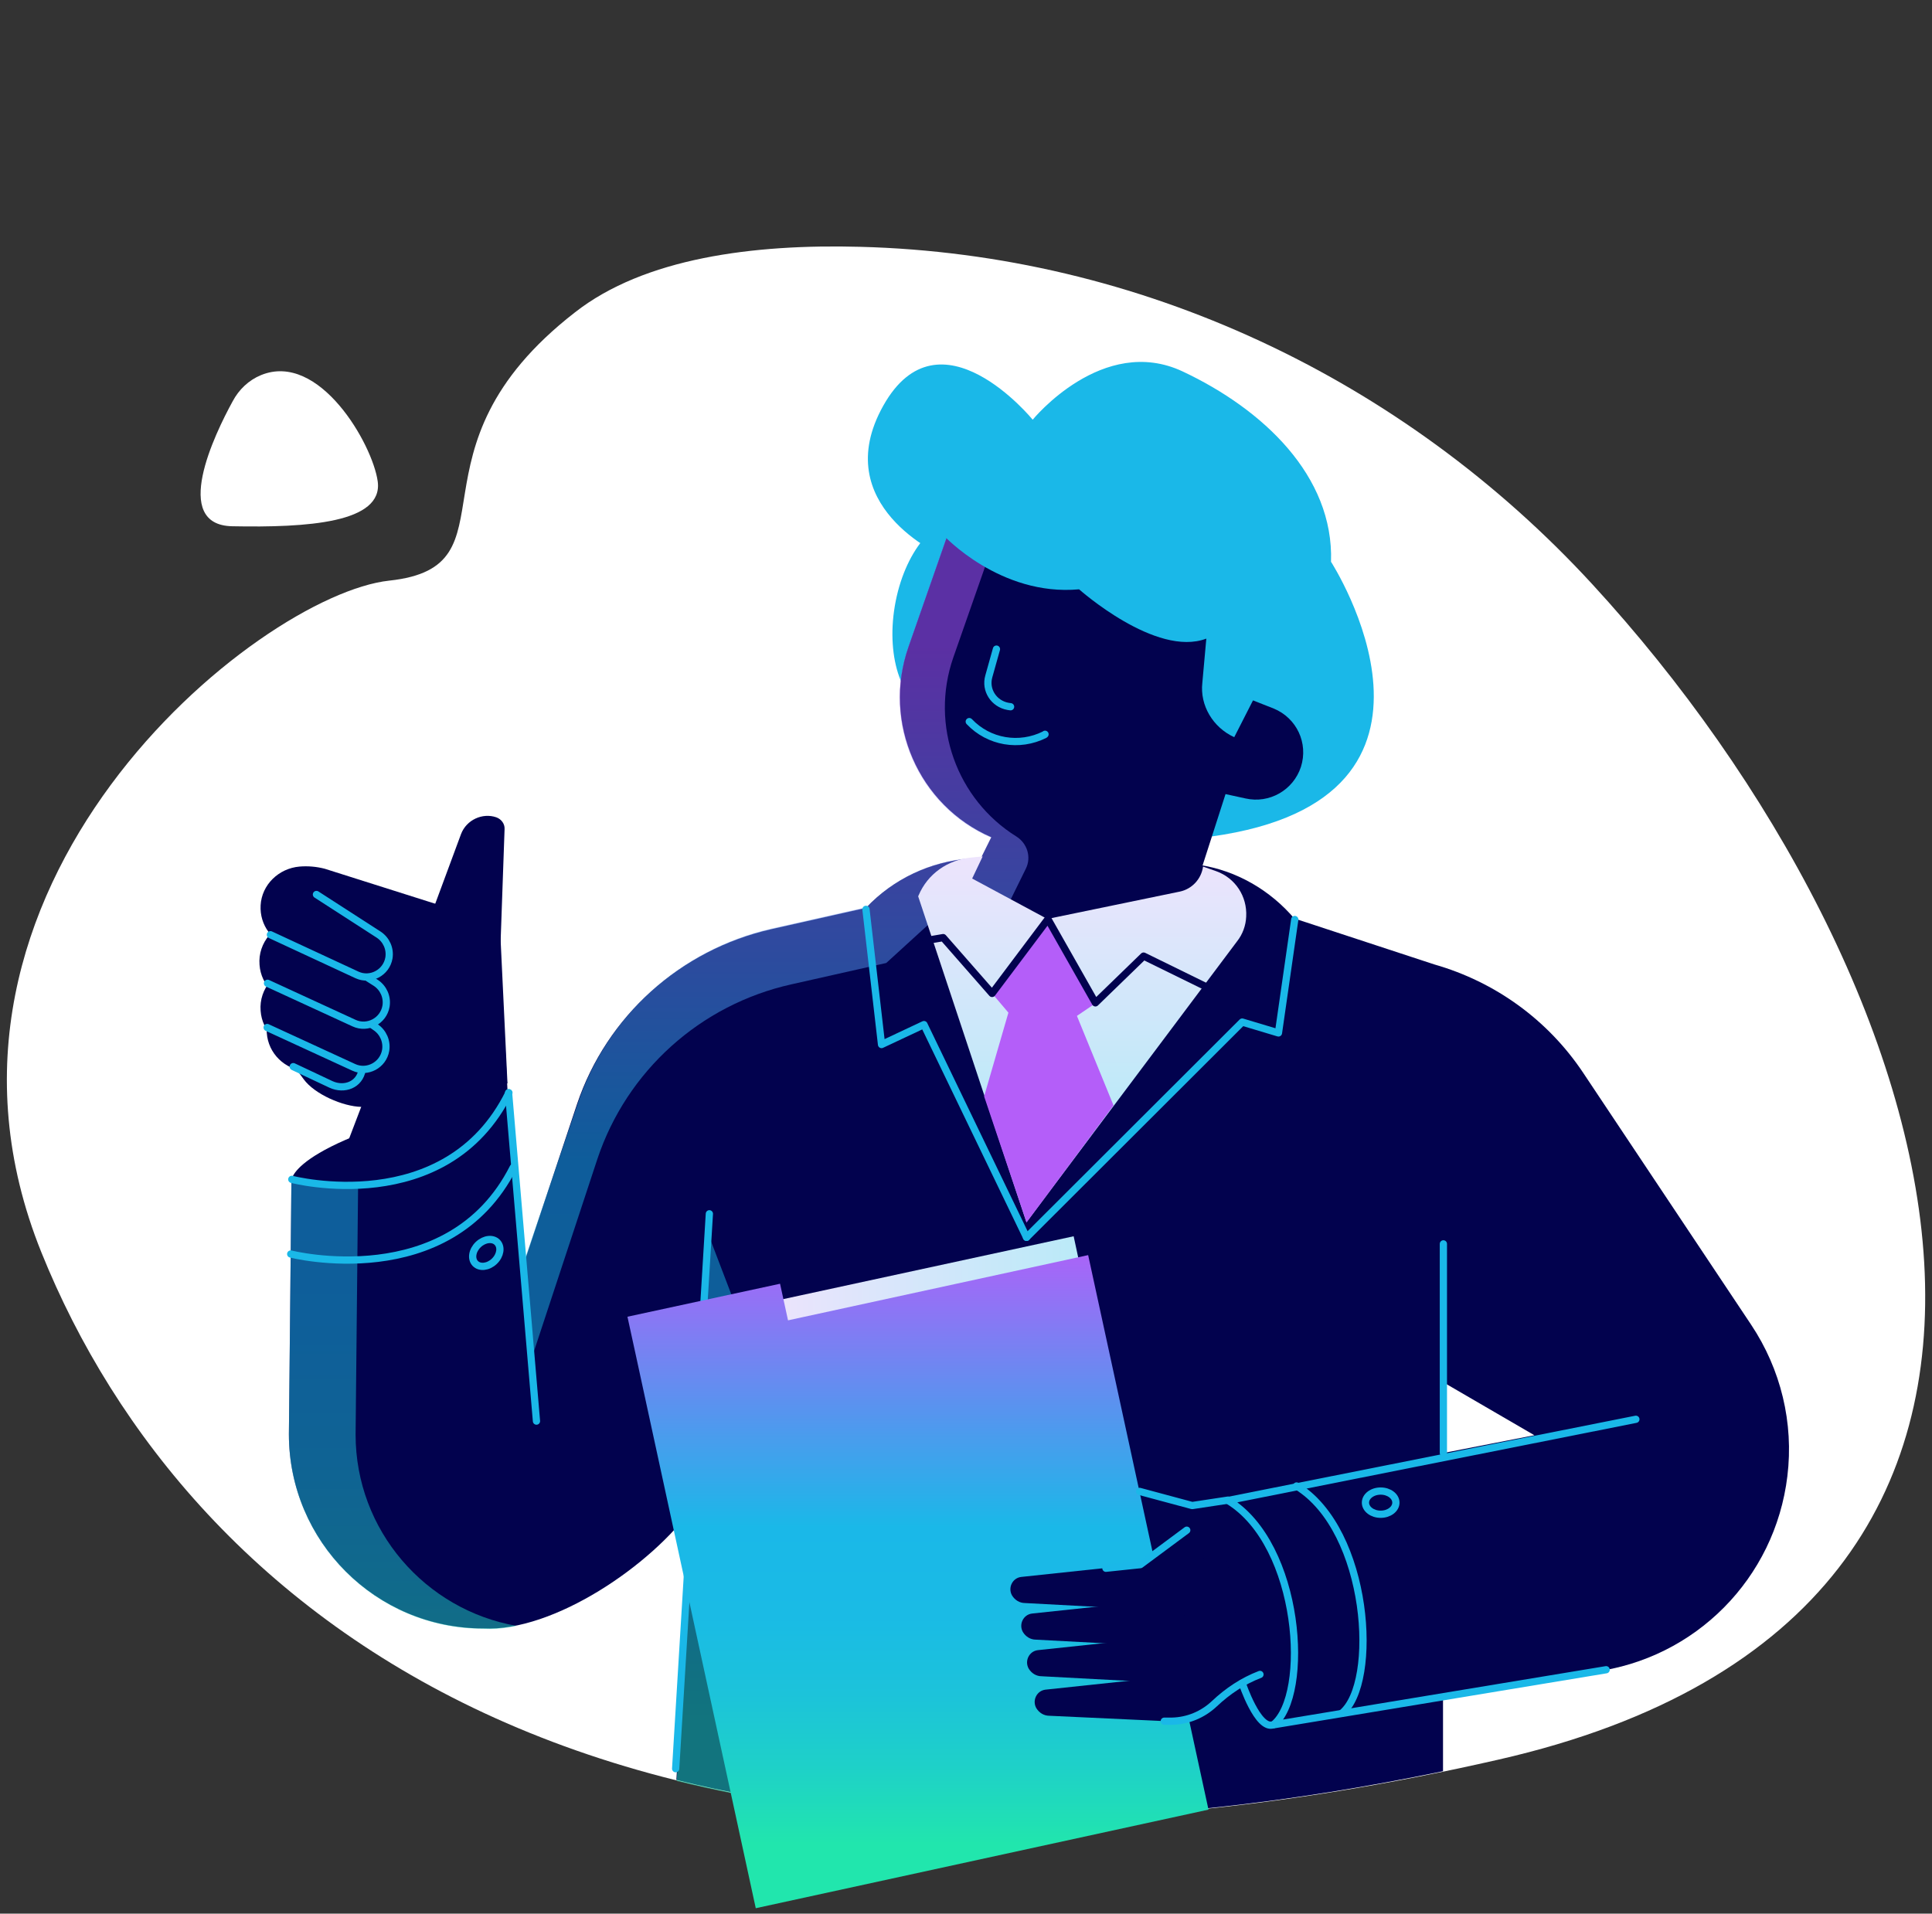
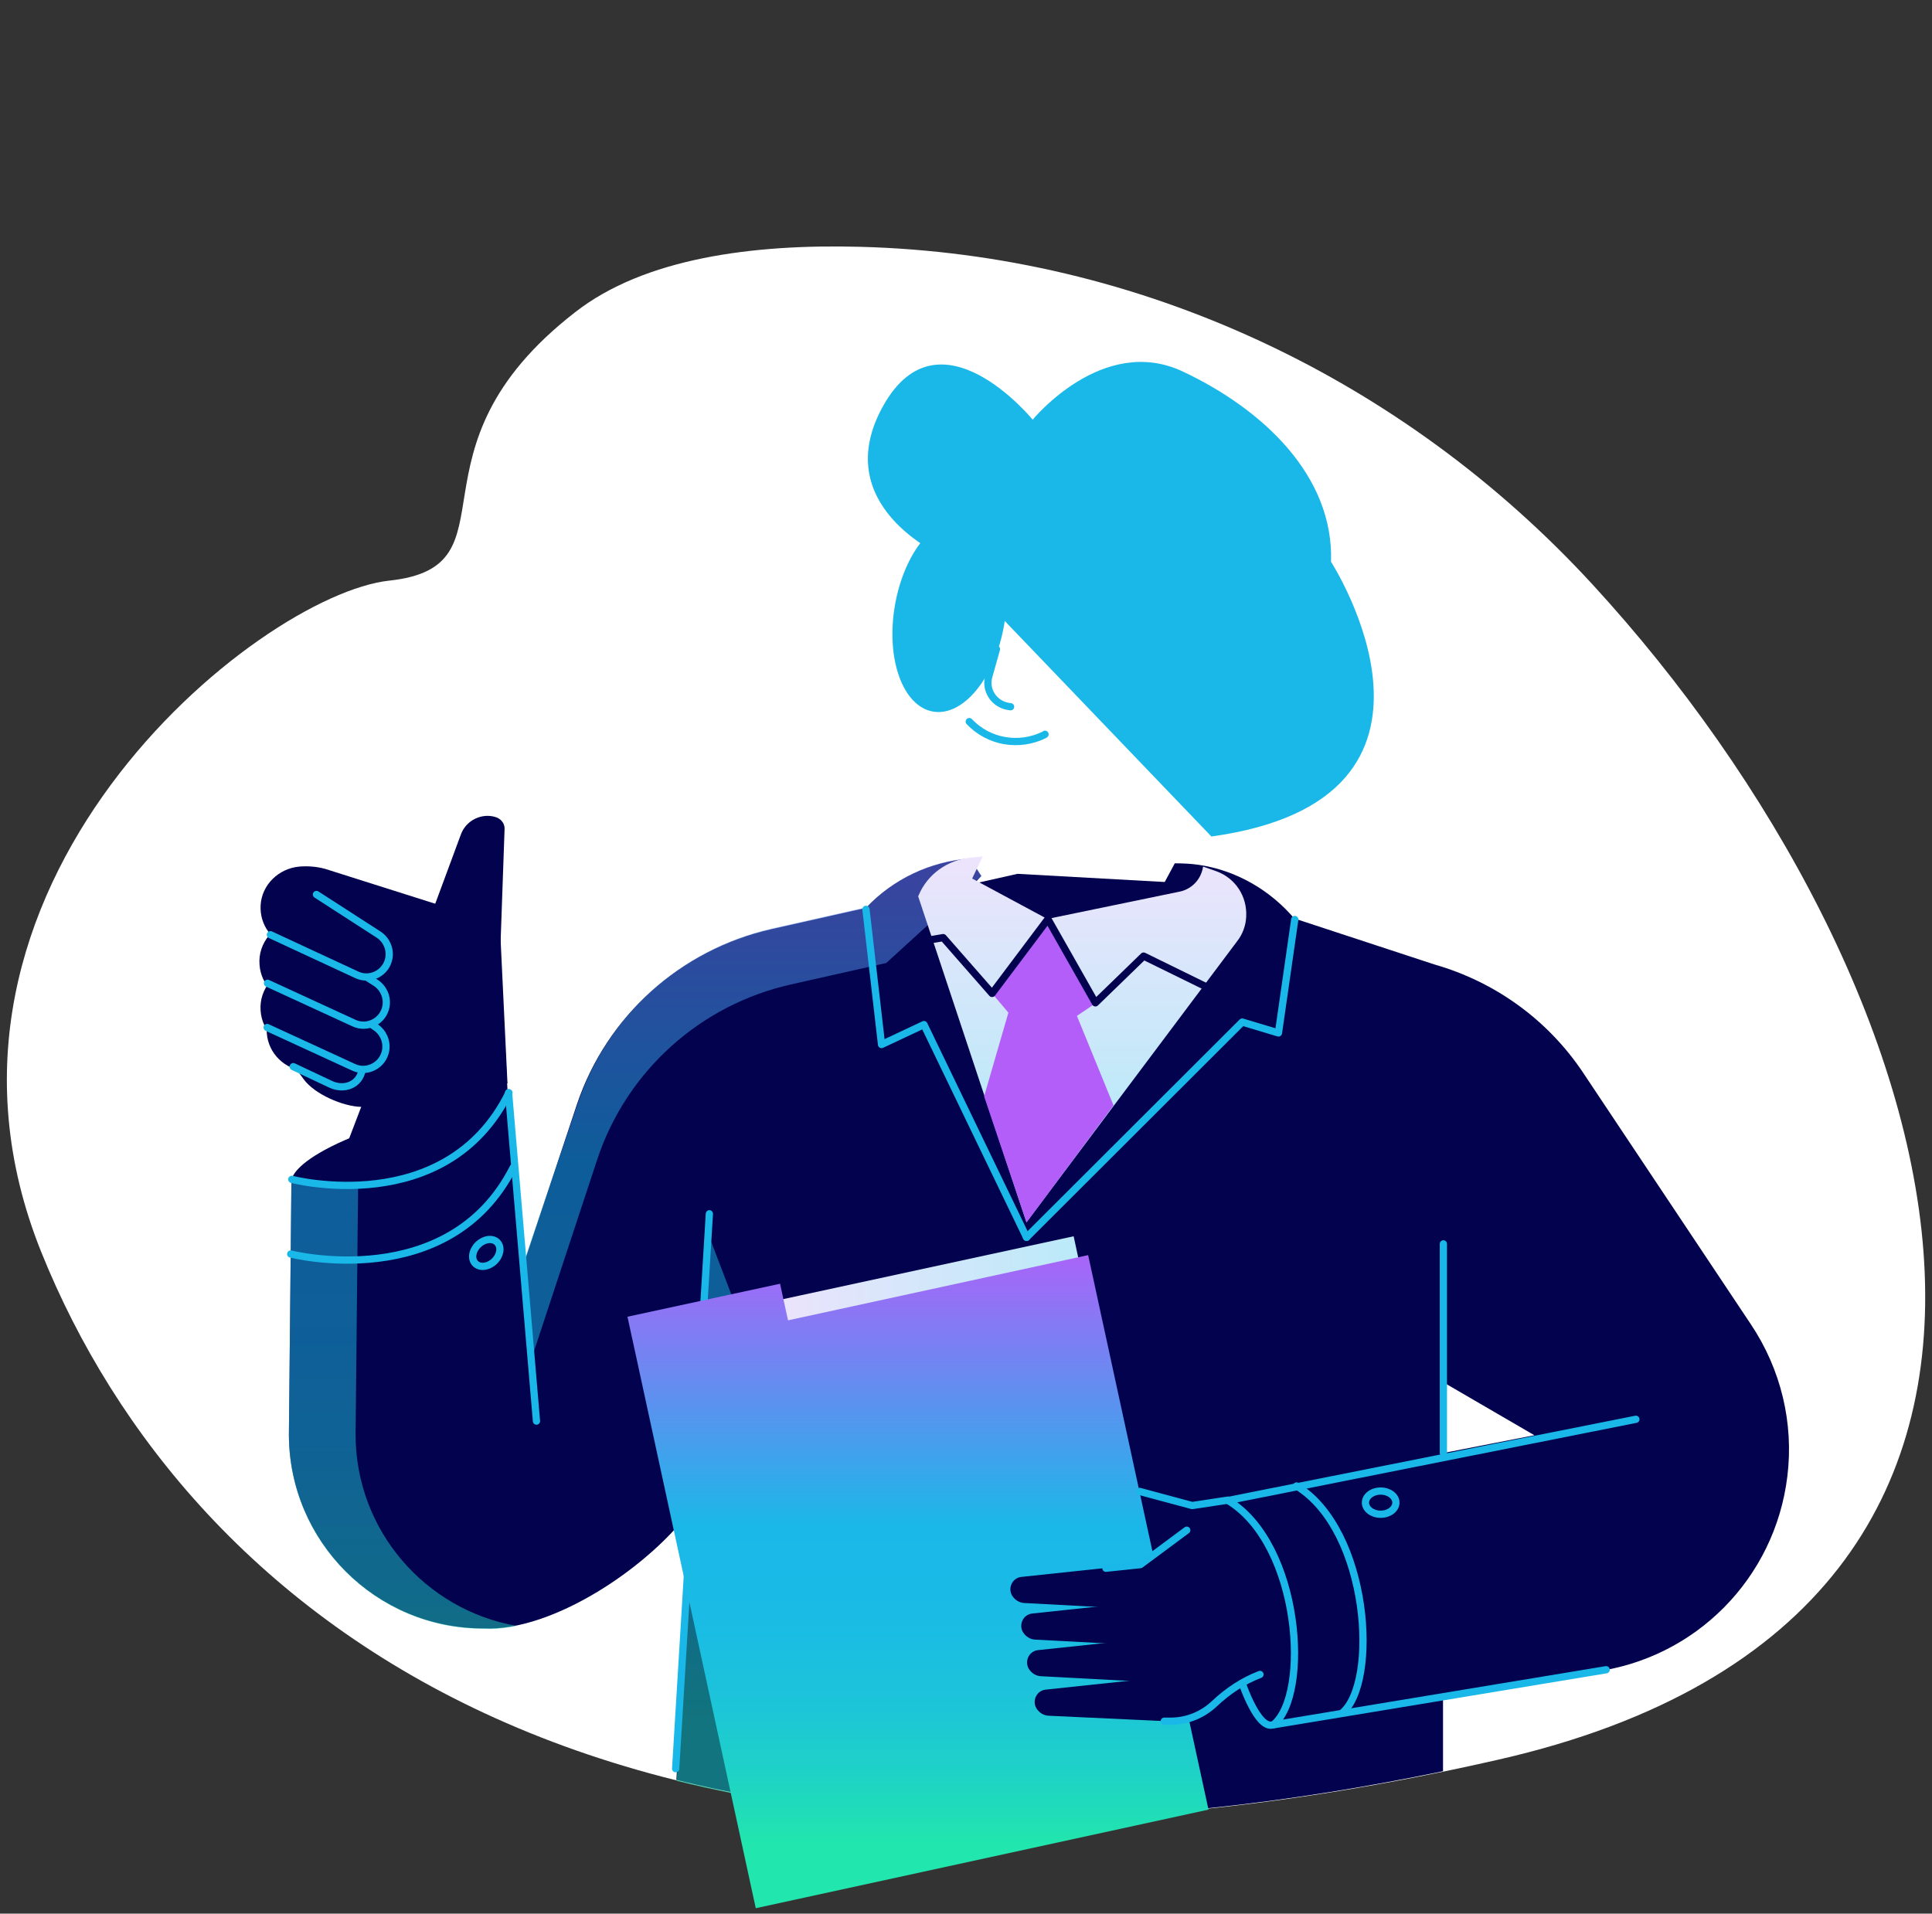
<svg xmlns="http://www.w3.org/2000/svg" version="1.1" id="Layer_1" x="0px" y="0px" viewBox="0 0 533 528" style="enable-background:new 0 0 533 528;" xml:space="preserve">
  <rect x="0" y="0" width="533" height="528" fill="#333333" stroke="none" />
  <style type="text/css"> .st0{fill:#FFFFFF;} .st1{fill:#1AB8E8;} .st2{fill:#02024E;} .st3{opacity:0.5;fill:url(#SVGID_1_);enable-background:new ;} .st4{opacity:0.5;fill:url(#SVGID_00000122710591437108805860000014115165471793222295_);enable-background:new ;} .st5{opacity:0.5;fill:url(#SVGID_00000137843259375170611870000017210511483824011943_);enable-background:new ;} .st6{opacity:0.5;} .st7{fill:url(#SVGID_00000154426683194814716790000005879162694428852134_);} .st8{fill:none;stroke:#1AB8E8;stroke-width:2;stroke-linecap:round;stroke-linejoin:round;stroke-miterlimit:10;} .st9{fill:url(#SVGID_00000068653992025160065210000012316618044927355583_);} .st10{fill:url(#SVGID_00000065791009183114080620000009014665628446441625_);} .st11{fill:none;stroke:#02024E;stroke-width:2;stroke-linecap:round;stroke-linejoin:round;stroke-miterlimit:10;} .st12{fill:none;stroke:#1AB8E8;stroke-width:2;stroke-linecap:round;stroke-linejoin:round;stroke-miterlimit:9.999;} .st13{fill:url(#SVGID_00000016069435523769017320000009264900894893461421_);} .st14{fill:url(#SVGID_00000096029827450422027400000004026286515844394938_);} .st15{fill:#B45EF9;} </style>
  <g>
    <g>
      <path class="st0" d="M439.2,161.1c-52.2-56.7-124.8-91-201.9-93c-29.5-0.8-59.6,3.1-78.7,18.1c-48.8,37.9-15,70.1-51.2,74 s-136.6,84.5-96,185.3s159.5,195.4,402,140C593,444.6,538.4,268.9,439.2,161.1z" />
      <ellipse transform="matrix(0.168 -0.986 0.986 0.168 50.518 399.519)" class="st1" cx="262" cy="169.8" rx="27" ry="15.3" />
      <path class="st2" d="M436.7,295.9c-9.7-14.5-24.2-25-41-29.8l-68.2-22.4l-46.8-2.6l-68,15.3c-25,5.7-45.3,23.9-53.5,48.2 l-15.1,45.3l-3.8-48.5c0,0-16.1,28.7-59.9,23.9l-0.7,70.4c0,29.6,24,53.6,53.6,53.6l0,0c19.5,1,46.6-17.6,57.7-33.3l-4.4,75.1 c55.9,13.9,125.7,15.4,211.5-2.4v-20.6l41.5-6.8c28.1-3.6,50.1-25.8,53.5-54l0,0c1.8-14.7-1.8-29.5-10-41.8L436.7,295.9z M398.2,400.9v-19.5l25.1,14.6L398.2,400.9z" />
      <path class="st1" d="M259.9,153.3c0,0-31.7-13.8-16.2-41.4s41.2,3.9,41.2,3.9s19.3-23.7,41.4-13.3c22.1,10.4,41.7,28.8,40.9,52.5 c0,0,42.2,65.4-33,75.8L259.9,153.3z" />
      <path class="st2" d="M267.6,236.9L267.6,236.9c-10.9,0.8-21.1,5.6-28.6,13.5l-2.4,2.5l14.2,10.7l19.9-21.9L267.6,236.9z" />
      <linearGradient id="SVGID_1_" gradientUnits="userSpaceOnUse" x1="207.7" y1="-126.3" x2="207.7" y2="-421.626" gradientTransform="matrix(1 0 0 -1 0 52.55)">
        <stop offset="1.833989e-07" style="stop-color:#B45EF9" />
        <stop offset="0.48" style="stop-color:#1AB8E8" />
        <stop offset="0.627" style="stop-color:#1ABBE5" />
        <stop offset="0.755" style="stop-color:#1CC3DA" />
        <stop offset="0.876" style="stop-color:#1ED1C8" />
        <stop offset="0.992" style="stop-color:#21E4AF" />
        <stop offset="1" style="stop-color:#21E6AD" />
      </linearGradient>
      <path class="st3" d="M270.8,241.7l-3.1-4.9c-10.9,0.8-21.1,5.6-28.6,13.5l0,0l-26.2,5.9c-25,5.7-45.3,23.9-53.5,48.2L144.6,348 l1.9,27.3l18.3-55.5c8.1-24.3,28.4-42.6,53.5-48.2l26.2-5.9l0,0C245.9,264.4,270.8,241.7,270.8,241.7z" />
-       <path class="st2" d="M265.2,136.8l-14.6,41.8c-7.2,20.7,2.8,43.7,22.9,52.4l0,0l-12.1,24.4l60.2,15l16.5-51.3l5.5,1.2 c6.6,1.5,13.2-2.3,15.3-8.7l0,0c2.1-6.6-1.2-13.5-7.5-16.1l-6.1-2.4l8.5-25.1L265.2,136.8z" />
      <linearGradient id="SVGID_00000055670526150575599790000009331404114461912451_" gradientUnits="userSpaceOnUse" x1="284.835" y1="-126.3" x2="284.835" y2="-421.626" gradientTransform="matrix(1 0 0 -1 0 52.55)">
        <stop offset="1.833989e-07" style="stop-color:#B45EF9" />
        <stop offset="0.48" style="stop-color:#1AB8E8" />
        <stop offset="0.627" style="stop-color:#1ABBE5" />
        <stop offset="0.755" style="stop-color:#1CC3DA" />
        <stop offset="0.876" style="stop-color:#1ED1C8" />
        <stop offset="0.992" style="stop-color:#21E4AF" />
        <stop offset="1" style="stop-color:#21E6AD" />
      </linearGradient>
-       <path style="opacity:0.5;fill:url(#SVGID_00000055670526150575599790000009331404114461912451_);enable-background:new ;" d=" M273.9,258.2l9.1-18.5c1.6-3.2,0.4-7-2.6-8.9c-16.4-10.2-23.9-30.7-17.4-49.4l14.1-40.3l-12-4.2l-14.6,41.8 c-7.2,20.7,2.8,43.7,22.9,52.4l0,0l-12.1,24.4l60.2,15l0.1-0.3L273.9,258.2z" />
      <path class="st2" d="M324.1,238.2L324.1,238.2c2.2,0,4.4,0.1,6.5,0.4c10.4,1.5,19.9,7,26.7,15.1l4.7,5.6l-19.2,4.4l-21.5-20.3 L324.1,238.2z" />
      <polygon class="st2" points="139,282 141,319.2 89,333.3 104,294 " />
      <path class="st2" d="M80.5,325.4c0,0,0.4-11.5,59.9-23.9l-2.3,18.2L118.6,335l-35.5,2.3L80.5,325.4z" />
      <linearGradient id="SVGID_00000060018401771835368030000018301329610431369356_" gradientUnits="userSpaceOnUse" x1="221.75" y1="-126.3" x2="221.75" y2="-421.626" gradientTransform="matrix(1 0 0 -1 0 52.55)">
        <stop offset="1.833989e-07" style="stop-color:#B45EF9" />
        <stop offset="0.48" style="stop-color:#1AB8E8" />
        <stop offset="0.627" style="stop-color:#1ABBE5" />
        <stop offset="0.755" style="stop-color:#1CC3DA" />
        <stop offset="0.876" style="stop-color:#1ED1C8" />
        <stop offset="0.992" style="stop-color:#21E4AF" />
        <stop offset="1" style="stop-color:#21E6AD" />
      </linearGradient>
      <path style="opacity:0.5;fill:url(#SVGID_00000060018401771835368030000018301329610431369356_);enable-background:new ;" d=" M195.4,340.5l-0.5,7.8l-3.9,67.9l0,0l-1.1,19.4l0,0l0,0l-3.2,55.8c21.3,5.3,44.7,8.7,70.2,10.1L195.4,340.5z" />
      <g class="st6">
        <linearGradient id="SVGID_00000132055763801150240710000011092306742868006043_" gradientUnits="userSpaceOnUse" x1="111.05" y1="-126.471" x2="111.05" y2="-421.61" gradientTransform="matrix(1 0 0 -1 0 52.55)">
          <stop offset="1.833989e-07" style="stop-color:#B45EF9" />
          <stop offset="0.48" style="stop-color:#1AB8E8" />
          <stop offset="0.627" style="stop-color:#1ABBE5" />
          <stop offset="0.755" style="stop-color:#1CC3DA" />
          <stop offset="0.876" style="stop-color:#1ED1C8" />
          <stop offset="0.992" style="stop-color:#21E4AF" />
          <stop offset="1" style="stop-color:#21E6AD" />
        </linearGradient>
        <path style="fill:url(#SVGID_00000132055763801150240710000011092306742868006043_);" d="M98.1,395.8l0.7-69.6v0.5 c-5.5,0.7-11.6-0.6-18.4-1.3l-0.7,70.4c0,29.6,24,53.6,53.6,53.6l0,0c2.9,0.2,6.1-0.1,9.2-0.8C117.4,444.2,98.1,422.3,98.1,395.8 z" />
      </g>
      <line class="st8" x1="195.7" y1="334.9" x2="186.4" y2="488" />
      <path class="st8" d="M443.1,460.7l-91.8,15.2c10.2-8.1,7.6-49.7-12.5-61.9l112.5-22.4" />
      <path class="st8" d="M370.2,472.7c10.2-8.2,7.6-50.4-12.5-62.7" />
      <line class="st8" x1="398.2" y1="400.9" x2="398.2" y2="343.2" />
      <g>
        <linearGradient id="SVGID_00000129192440057604944340000007720082431940026559_" gradientUnits="userSpaceOnUse" x1="203.75" y1="-306.675" x2="299.65" y2="-306.675" gradientTransform="matrix(1 0 0 -1 0 52.55)">
          <stop offset="0" style="stop-color:#F2E3FD" />
          <stop offset="1" style="stop-color:#B9EAF8" />
        </linearGradient>
        <polygon style="fill:url(#SVGID_00000129192440057604944340000007720082431940026559_);" points="299.7,357.4 207.3,377.4 203.8,361.1 296.2,341.1 " />
        <linearGradient id="SVGID_00000041257584397564685700000013055887684696149409_" gradientUnits="userSpaceOnUse" x1="253.2" y1="-288.039" x2="253.2" y2="-456.091" gradientTransform="matrix(1 0 0 -1 0 52.55)">
          <stop offset="1.833989e-07" style="stop-color:#B45EF9" />
          <stop offset="0.48" style="stop-color:#1AB8E8" />
          <stop offset="0.627" style="stop-color:#1ABBE5" />
          <stop offset="0.755" style="stop-color:#1CC3DA" />
          <stop offset="0.876" style="stop-color:#1ED1C8" />
          <stop offset="0.992" style="stop-color:#21E4AF" />
          <stop offset="1" style="stop-color:#21E6AD" />
        </linearGradient>
        <polygon style="fill:url(#SVGID_00000041257584397564685700000013055887684696149409_);" points="217.4,364.3 215.2,354.2 173.1,363.3 175.3,373.4 208.5,526.5 333.4,499.3 300.2,346.3 " />
        <g>
          <path class="st11" d="M261.7,474.8" />
          <path class="st11" d="M242.3,385.1" />
        </g>
      </g>
      <g>
        <path class="st2" d="M334.5,415.3l-19.9,16.3l-32.9,3.5c-2.4,0.3-3.7,3-2.5,5.1l0,0c0.8,1.3,2.1,2.1,3.6,2.1l33.8,1.8l21.9-7.5 L334.5,415.3z" />
        <path class="st2" d="M337.5,425.4l-19.9,16.3l-32.9,3.5c-2.4,0.3-3.7,3-2.5,5.1l0,0c0.8,1.3,2.1,2.1,3.6,2.1l33.8,1.8l21.9-7.5 L337.5,425.4z" />
        <path class="st2" d="M339.1,435.5l-19.9,16.3l-32.9,3.5c-2.4,0.3-3.7,3-2.5,5.1l0,0c0.8,1.3,2.1,2.1,3.6,2.1l33.8,1.8l21.9-7.5 L339.1,435.5z" />
        <path class="st2" d="M341.2,446.4l-19.9,16.3l-32.9,3.5c-2.4,0.3-3.7,3-2.5,5.1l0,0c0.8,1.3,2.1,2.1,3.6,2.1l32.3,1.5 c4.2,0.2,8.2-0.6,12-2.2l11.5-5.1L341.2,446.4z" />
      </g>
      <path class="st8" d="M342.7,464.4c0,0,4.3,12.9,8.5,11.5" />
      <polyline class="st8" points="338.8,413.9 328.9,415.4 314.4,411.5 " />
      <polyline class="st8" points="327.4,422.2 314.6,431.7 305.1,432.7 " />
-       <path class="st8" d="M321.2,474.9h2.1c4.4-0.1,8.5-1.8,11.7-4.8l0,0c3.7-3.5,7.9-6.3,12.6-8.1" />
+       <path class="st8" d="M321.2,474.9h2.1c4.4-0.1,8.5-1.8,11.7-4.8c3.7-3.5,7.9-6.3,12.6-8.1" />
      <ellipse class="st8" cx="380.9" cy="414.6" rx="4.2" ry="3.2" />
      <ellipse transform="matrix(0.724 -0.69 0.69 0.724 -201.467 188.082)" class="st12" cx="134.2" cy="345.6" rx="4.2" ry="3.2" />
      <linearGradient id="SVGID_00000034057778816829873550000009776210183782749862_" gradientUnits="userSpaceOnUse" x1="313.459" y1="-177.303" x2="313.459" y2="-258.014" gradientTransform="matrix(1 0 0 -1 0 52.55)">
        <stop offset="0" style="stop-color:#F2E3FD" />
        <stop offset="1" style="stop-color:#B9EAF8" />
      </linearGradient>
      <path style="fill:url(#SVGID_00000034057778816829873550000009776210183782749862_);" d="M331.9,239.1l3.7,1.3 c5.2,1.9,8.5,6.9,8.2,12.5l0,0c-0.1,2.5-1,4.9-2.5,6.8l-58.1,77.5l6-83.7l36.3-7.5C328.8,245.3,331.4,242.6,331.9,239.1 L331.9,239.1z" />
      <linearGradient id="SVGID_00000109751880665384702280000003161036104491346860_" gradientUnits="userSpaceOnUse" x1="271.2" y1="-176.9" x2="271.2" y2="-257.914" gradientTransform="matrix(1 0 0 -1 0 52.55)">
        <stop offset="0" style="stop-color:#F2E3FD" />
        <stop offset="1" style="stop-color:#B9EAF8" />
      </linearGradient>
      <path style="fill:url(#SVGID_00000109751880665384702280000003161036104491346860_);" d="M283.2,337.3l-29.9-90l0,0 c0-0.1,0.1-0.1,0.1-0.2c2.5-6,8.1-9.9,14.6-10.5l3.1-0.3l-2.9,6.1l21,11.3L283.2,337.3z" />
      <polygon class="st15" points="297.1,280.3 302.4,276.7 289.9,255 289,255 273.7,274.1 278.2,279.4 271.5,302.5 283.2,337.3 307.2,305 " />
      <polyline class="st11" points="255.5,259.5 260.2,258.7 273.7,274.1 289.1,253.6 302.2,276.7 315.5,263.8 336.5,274.1 " />
      <polyline class="st8" points="357.2,253.7 352.7,285 342.7,282 283.2,341.4 " />
      <polyline class="st8" points="238.9,250.9 243.2,288.2 254.9,282.7 283.2,341.4 " />
      <path class="st8" d="M80.5,325.4c0,0,42.6,11.1,59.9-23.9" />
      <path class="st8" d="M80.2,346c0,0,43.7,11.1,61.4-23.9" />
      <line class="st8" x1="140.3" y1="301.5" x2="148" y2="392.1" />
      <path class="st2" d="M85.9,253.7l-4,0.4c-6.2,0.6-10.8,6-10.3,12.1l0,0c0.4,5.7,5,10.1,10.6,10.5l29,6.1c3.5,0.2,6.6-2.5,6.7-6.1 l0,0c0.1-3.2-2.2-5.9-5.3-6.4l-26.3-7.7L85.9,253.7z" />
      <path class="st2" d="M86.2,266.4l-4,0.4c-6.2,0.6-10.8,6-10.3,12.1l0,0c0.4,5.7,5,10.1,10.6,10.5l29,6.1c3.5,0.2,6.6-2.5,6.7-6.1 l0,0c0.1-3.2-2.2-5.9-5.3-6.4l-26.2-7.7L86.2,266.4z" />
      <path class="st2" d="M87.9,272.5l-4,0.4c-6.2,0.6-10.8,6-10.3,12.1l0,0c0.4,5.7,5,10.1,10.6,10.5l29,6.1c3.5,0.2,6.6-2.5,6.7-6.1 l0,0c0.1-3.2-2.2-5.9-5.3-6.4l-26.3-7.7L87.9,272.5z" />
      <path class="st2" d="M137.9,255l-48.3-15.3c-2.3-0.6-4.7-0.8-7-0.6l0,0c-5.7,0.5-10.4,5-10.7,10.7c-0.3,5.5,3.3,10.1,8.2,11.5 l0.4,32l3.3,4.5c3,4.1,10.8,7.5,15.9,7.6l40.3-6.5L137.9,255z" />
      <path class="st2" d="M118.5,253.6l8.7-23.5c1.5-3.9,5.9-5.9,9.7-4.6l0,0c1.4,0.5,2.4,1.8,2.3,3.3l-1.4,39.7L118.5,253.6z" />
      <path class="st8" d="M274.9,179.1l-2.1,7.5c-1.1,3.8,1.4,7.6,5.3,8.3l0.7,0.1" />
-       <path class="st0" d="M72,103.5c-3.4,1.4-6.1,4-7.8,7.2c-5,9.1-17.1,34.2-0.1,34.5c20.6,0.4,41.7-0.9,40.1-12.4 C102.8,122.6,88.1,96.9,72,103.5z" />
      <path class="st8" d="M87.3,246.8l17.2,11.1c2.1,1.4,3.2,3.9,2.8,6.4l0,0c-0.7,4.1-5.1,6.4-8.8,4.7l-23.9-11.1" />
      <path class="st8" d="M101.5,269.8l2.2,1.4c2.1,1.4,3.2,3.9,2.8,6.4l0,0c-0.7,4.1-5.1,6.4-8.8,4.7l-23.9-11" />
      <path class="st8" d="M102.6,282.7l1,0.7c2.1,1.4,3.2,3.9,2.8,6.4l0,0c-0.7,4.1-5.1,6.4-8.8,4.7l-23.9-11" />
      <path class="st8" d="M99.9,295.2c-0.7,4.1-4.9,5.7-8.6,4l-10.4-4.9" />
      <path class="st1" d="M340.5,203.4L340.5,203.4l5.2-10.2l10.5-27l-86.9-42l-9,23.5c0,0,15.6,16.9,37.4,14.9 c0,0,21.2,18.9,35.1,13.6l-1.1,12.2C331,194.6,334.6,200.7,340.5,203.4z" />
      <path class="st8" d="M267.4,199.1L267.4,199.1c5.4,5.7,13.8,7.1,20.8,3.6l0.1-0.1" />
    </g>
  </g>
</svg>